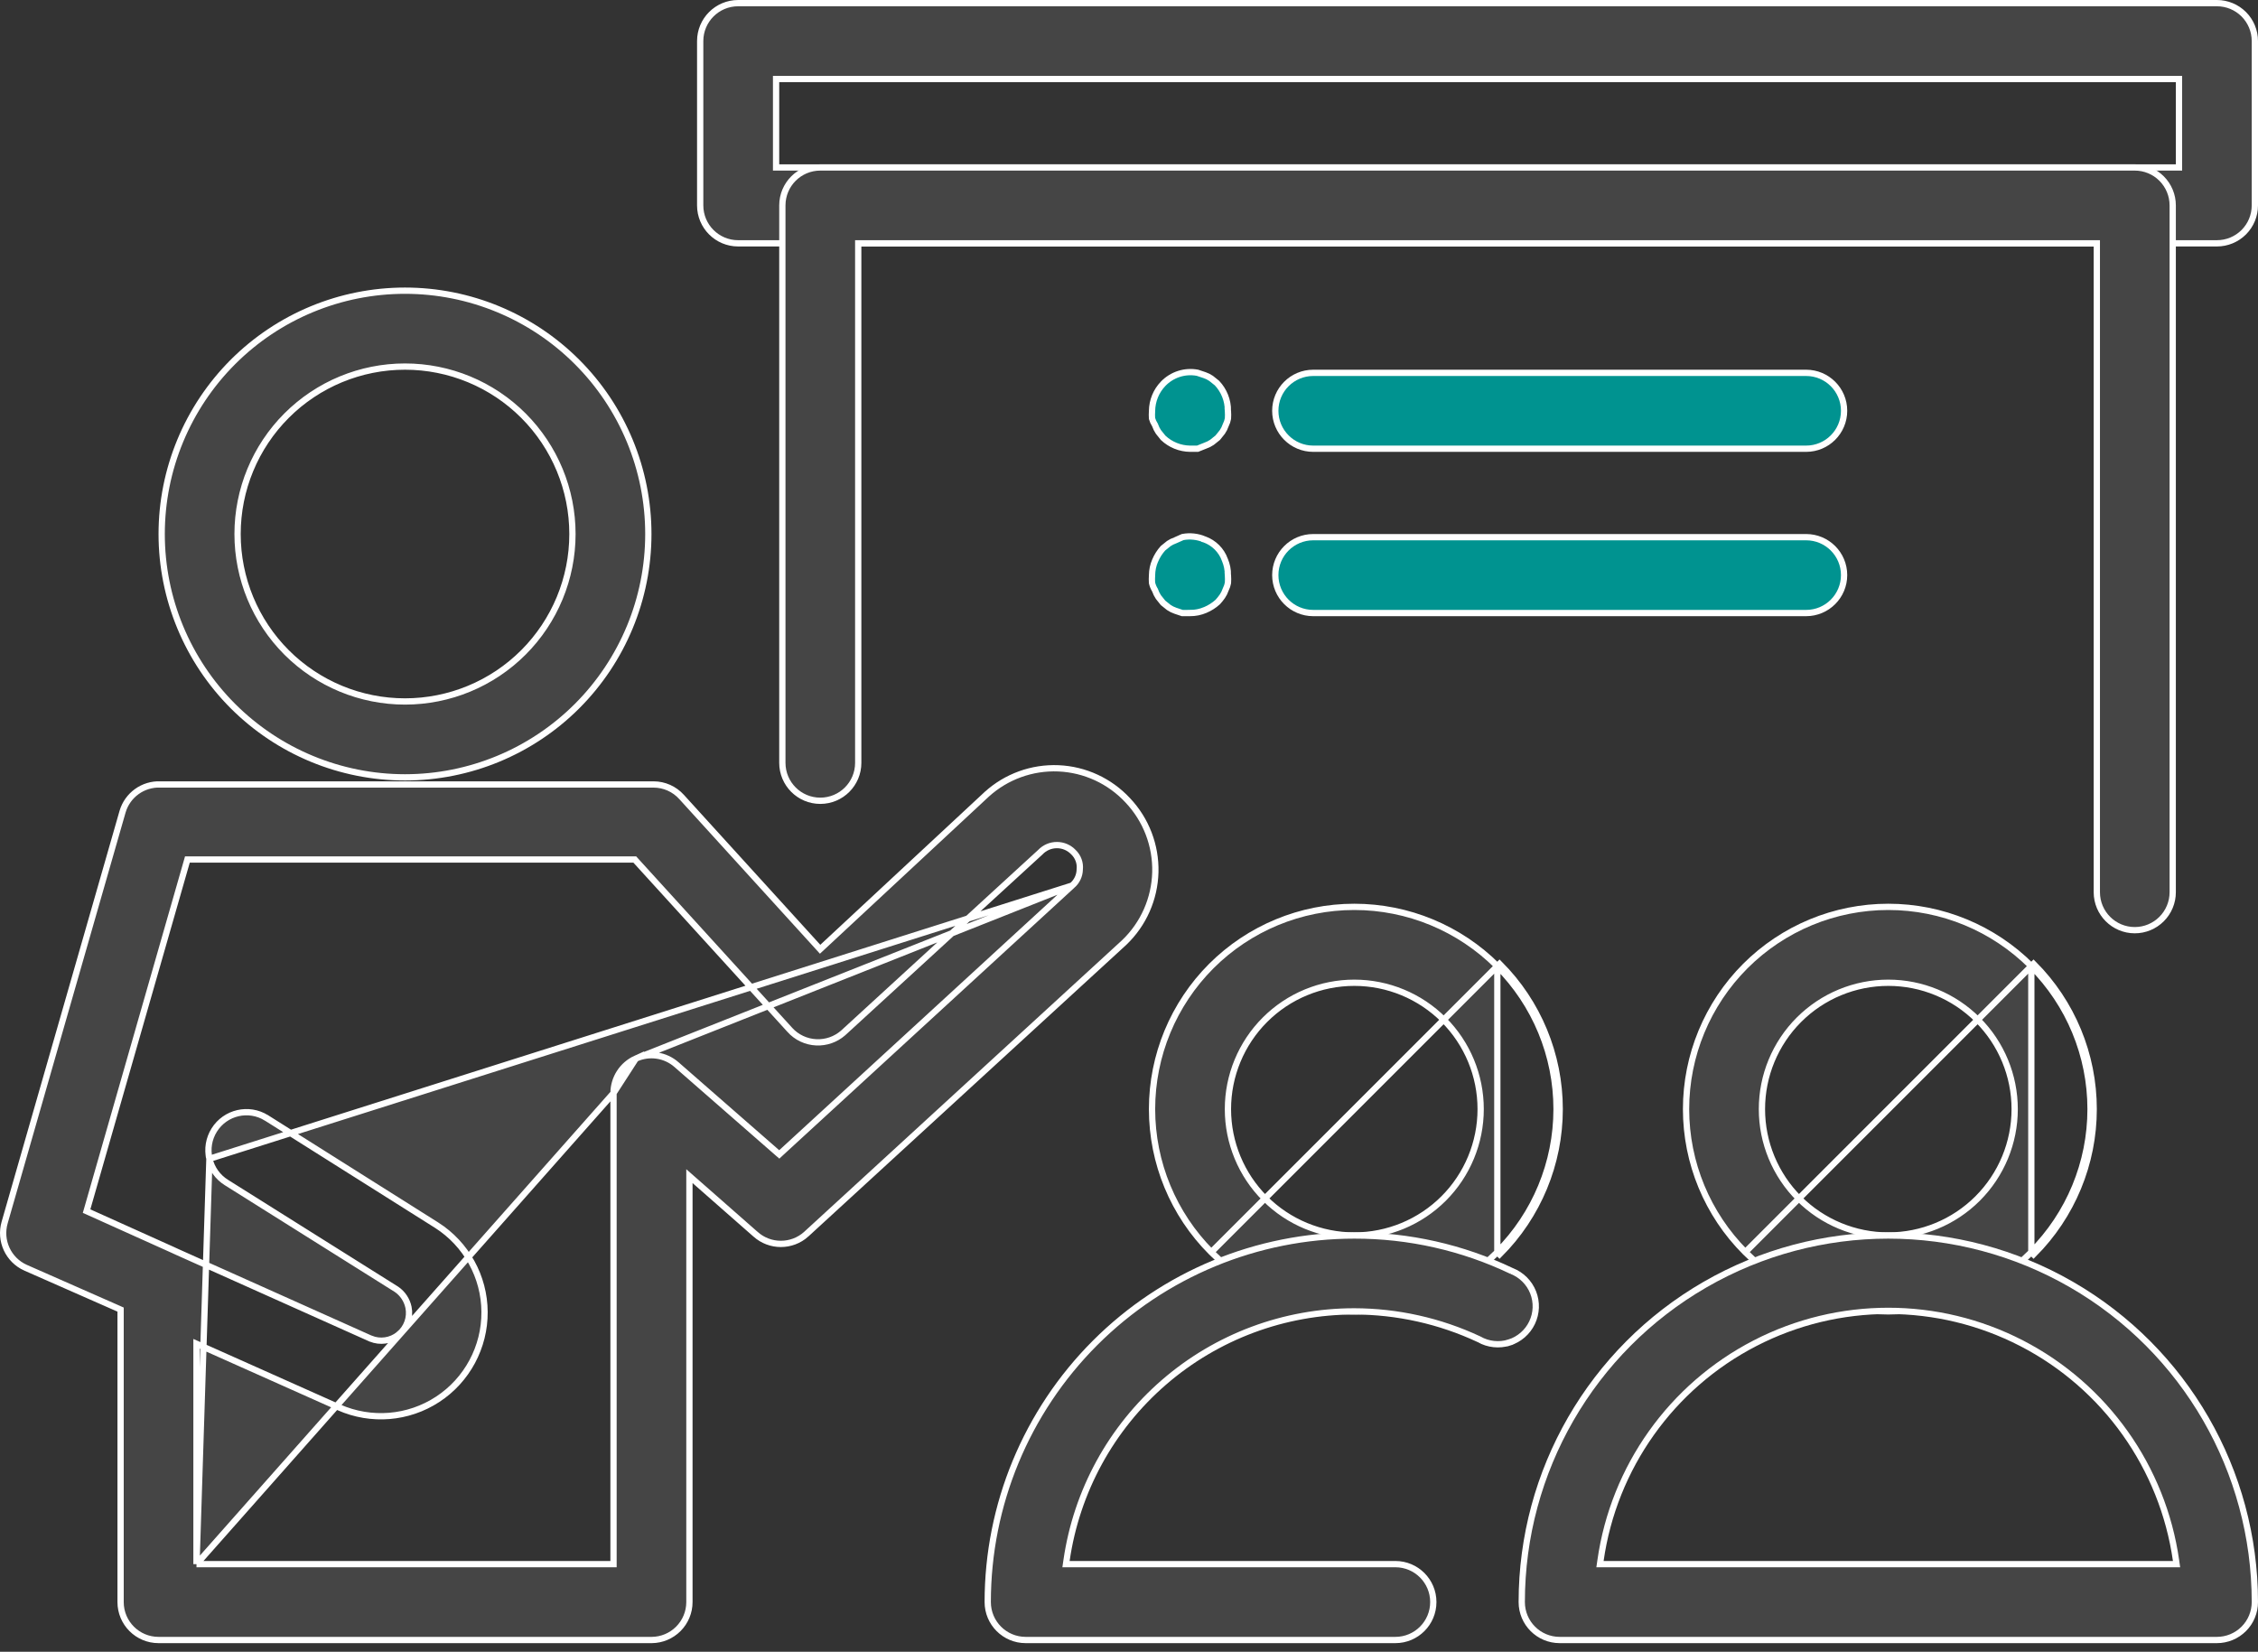
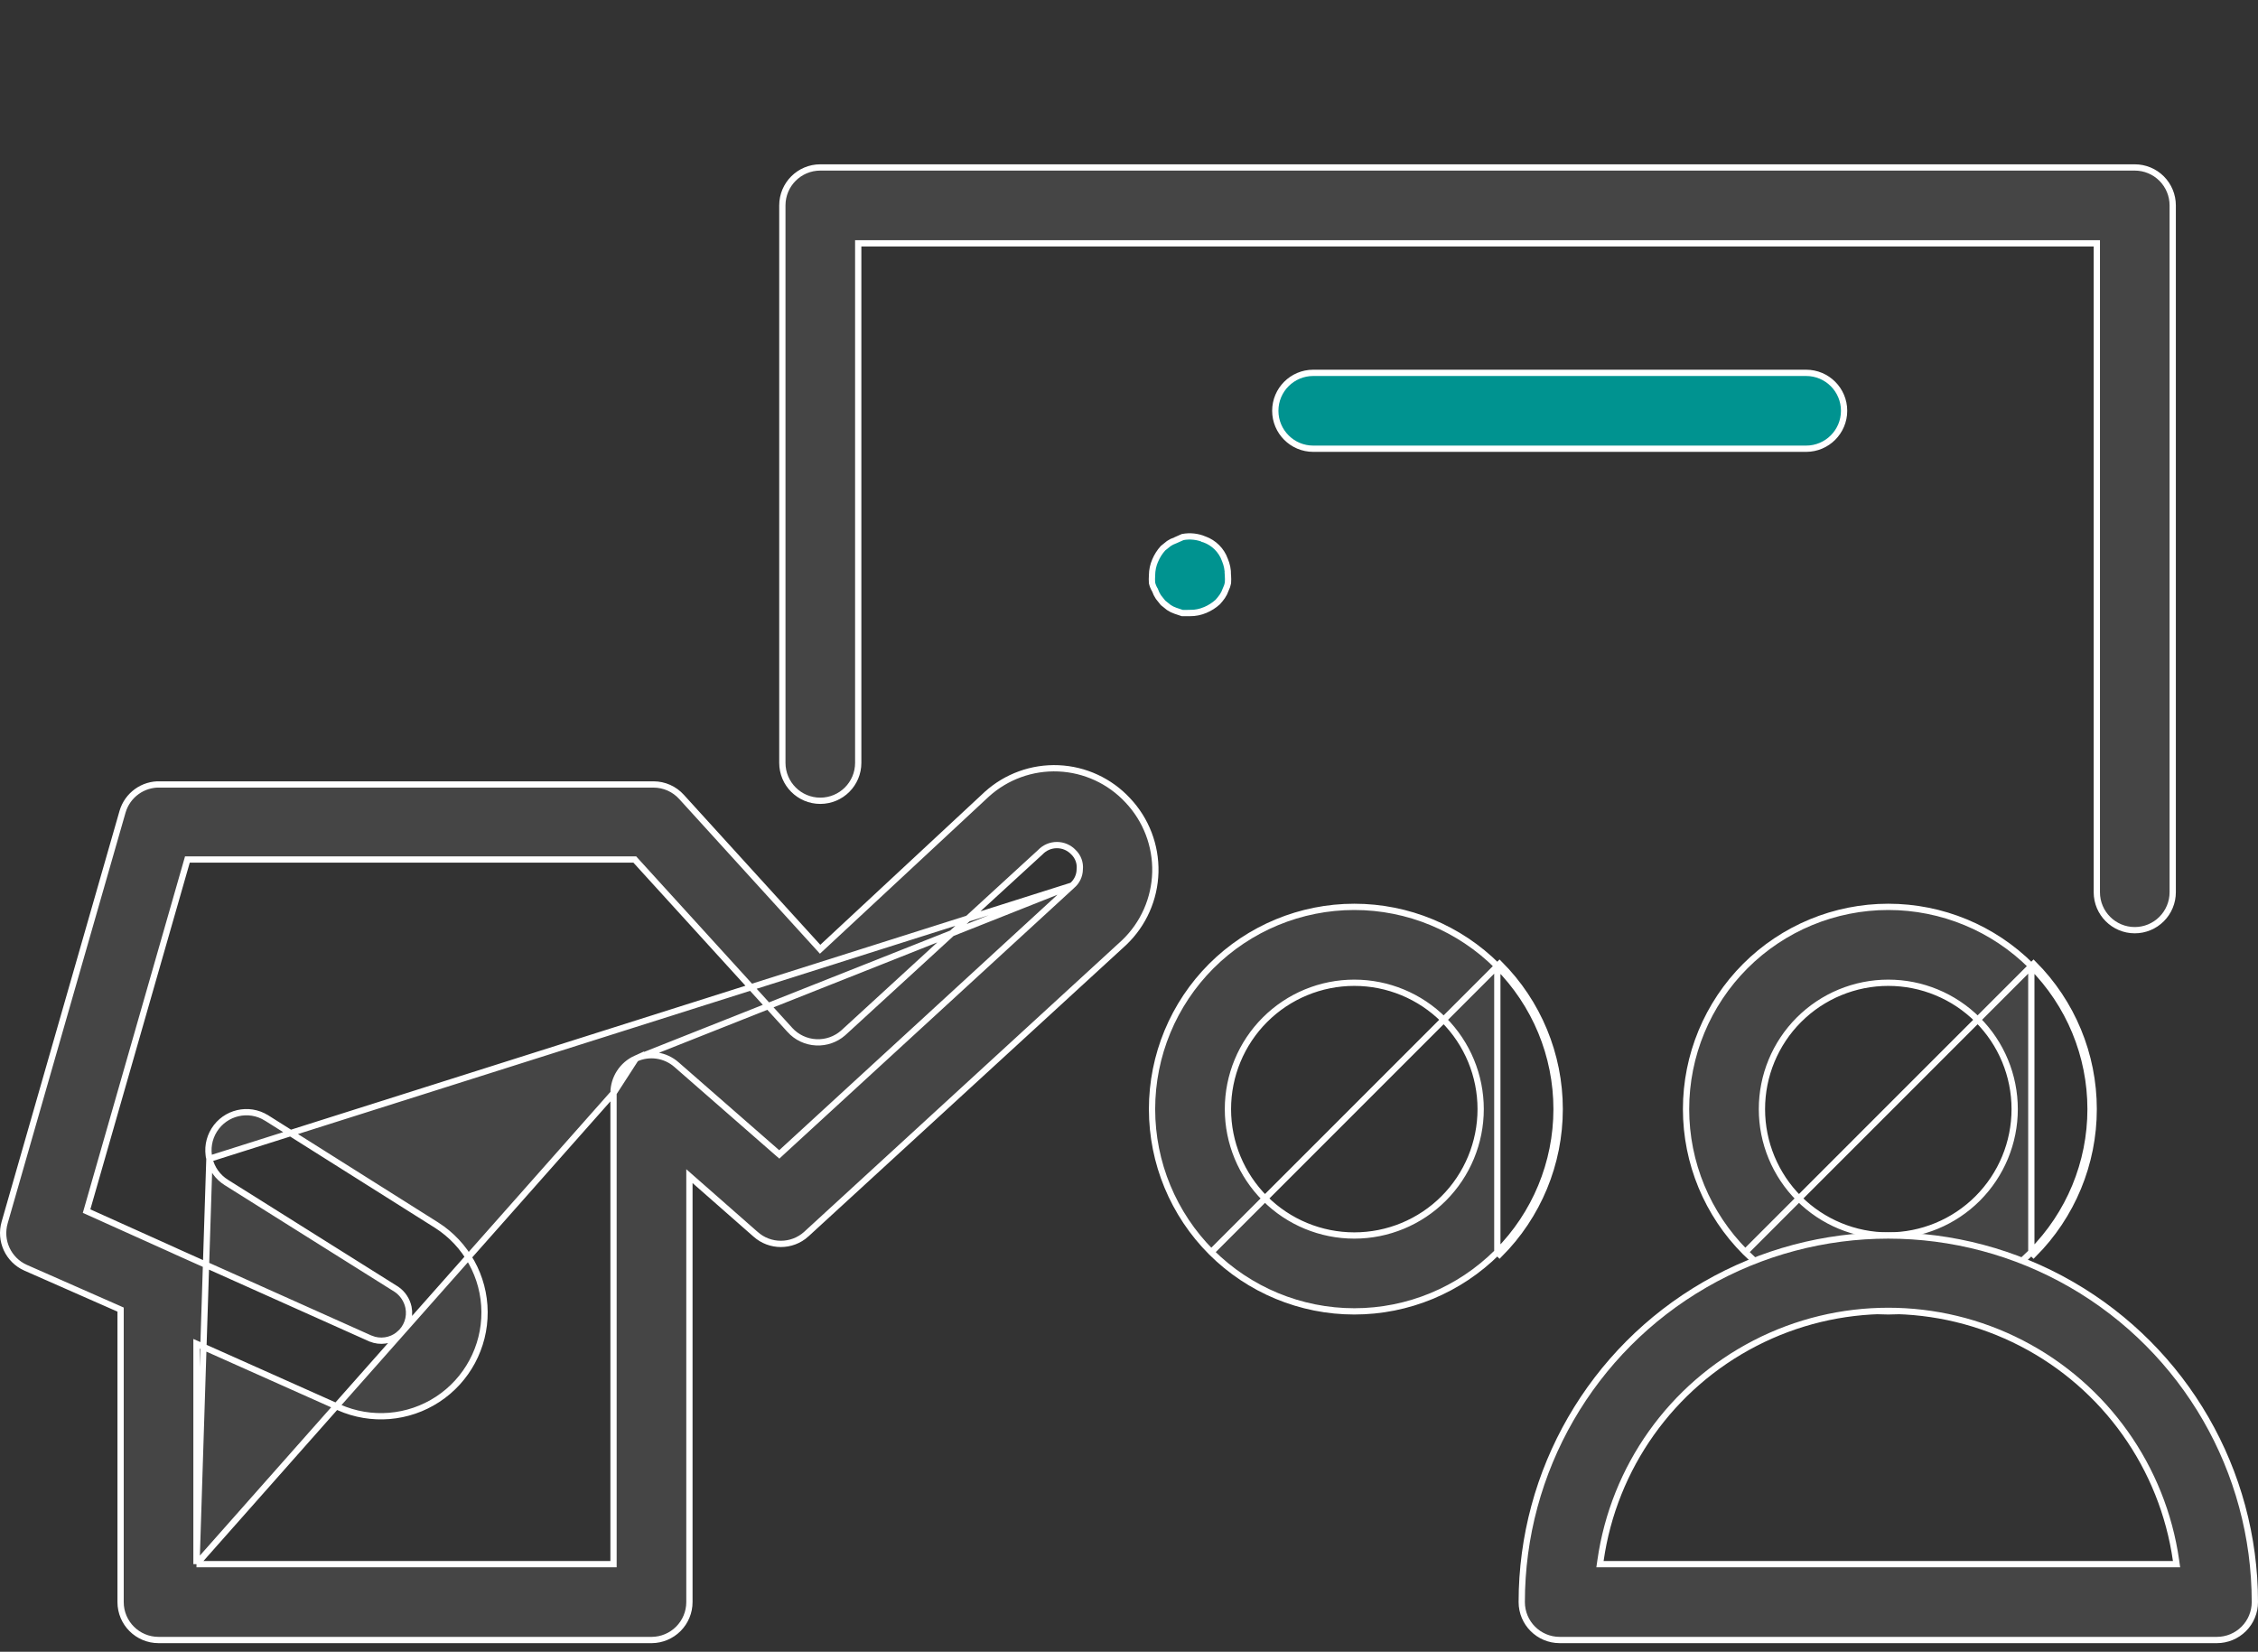
<svg xmlns="http://www.w3.org/2000/svg" width="108" height="79" viewBox="0 0 108 79" fill="none">
  <rect x="0" y="0" width="108" height="79" fill="#333333" stroke="none" />
  <path d="M57.935 59.889C59.75 61.702 62.211 62.721 64.776 62.721C67.341 62.721 69.802 61.702 71.617 59.889C71.617 59.889 71.617 59.889 71.617 59.889M57.935 59.889L71.723 46.101C73.565 47.944 74.6 50.443 74.6 53.048C74.6 55.653 73.565 58.152 71.723 59.995L71.617 59.889M57.935 59.889C56.121 58.074 55.102 55.613 55.102 53.048C55.102 50.482 56.121 48.022 57.935 46.207C59.75 44.393 62.211 43.374 64.776 43.374C67.341 43.374 69.802 44.393 71.617 46.207M57.935 59.889L71.617 46.207M71.617 59.889C73.43 58.074 74.45 55.613 74.45 53.048C74.45 50.483 73.43 48.022 71.617 46.207M71.617 59.889L71.617 46.207M64.776 47.004C63.173 47.004 61.635 47.64 60.502 48.774C59.369 49.907 58.732 51.445 58.732 53.048C58.732 54.65 59.369 56.188 60.502 57.322C61.635 58.455 63.173 59.092 64.776 59.092C66.379 59.092 67.917 58.455 69.05 57.322C70.183 56.188 70.82 54.65 70.82 53.048C70.82 51.445 70.183 49.907 69.05 48.774C67.917 47.641 66.379 47.004 64.776 47.004Z" fill="#454545" stroke="white" stroke-width="0.3" />
-   <path d="M52.379 64.227L52.379 64.227C55.666 60.939 60.126 59.092 64.776 59.092L64.776 59.092C67.378 59.087 69.948 59.666 72.295 60.787L72.294 60.787L72.305 60.791C72.774 60.975 73.145 61.346 73.33 61.814C73.515 62.283 73.496 62.807 73.279 63.262L73.279 63.262C73.062 63.717 72.665 64.061 72.185 64.212L72.23 64.355L72.185 64.212C71.704 64.362 71.182 64.306 70.744 64.058L70.744 64.057L70.734 64.052C68.868 63.179 66.835 62.725 64.776 62.721L64.776 62.721C61.432 62.721 58.2 63.925 55.672 66.114C53.144 68.302 51.49 71.328 51.012 74.638L50.987 74.81H51.16H66.741C67.743 74.81 68.555 75.622 68.555 76.624C68.555 77.627 67.743 78.439 66.741 78.439H66.741H49.058C48.056 78.439 47.243 77.627 47.243 76.624C47.243 71.974 49.09 67.515 52.379 64.227Z" fill="#454545" stroke="white" stroke-width="0.3" />
  <path d="M83.477 59.889C85.292 61.702 87.752 62.721 90.317 62.721C92.883 62.721 95.344 61.702 97.158 59.889C97.158 59.889 97.158 59.889 97.158 59.889M83.477 59.889L97.264 46.101C99.106 47.944 100.141 50.443 100.141 53.048C100.141 55.653 99.106 58.152 97.264 59.995L97.158 59.889M83.477 59.889C81.663 58.074 80.644 55.613 80.644 53.048C80.644 50.482 81.663 48.022 83.477 46.207C85.291 44.393 87.752 43.374 90.317 43.374C92.883 43.374 95.343 44.393 97.158 46.207M83.477 59.889L97.158 46.207M97.158 59.889C98.972 58.074 99.991 55.613 99.991 53.048C99.991 50.483 98.972 48.022 97.158 46.207M97.158 59.889L97.158 46.207M90.317 47.004C88.715 47.004 87.177 47.64 86.043 48.774C84.91 49.907 84.273 51.445 84.273 53.048C84.273 54.65 84.91 56.188 86.043 57.322C87.177 58.455 88.715 59.092 90.317 59.092C91.92 59.092 93.458 58.455 94.591 57.322C95.725 56.188 96.362 54.65 96.362 53.048C96.362 51.445 95.725 49.907 94.591 48.774C93.458 47.641 91.92 47.004 90.317 47.004Z" fill="#454545" stroke="white" stroke-width="0.3" />
  <path d="M103.931 74.81H104.104L104.08 74.639C103.445 70.182 100.692 66.309 96.692 64.245C92.692 62.181 87.939 62.181 83.94 64.245C79.94 66.309 77.187 70.182 76.552 74.639L76.527 74.81H76.7H76.701H103.931ZM106.035 78.439H74.6C73.597 78.439 72.785 77.627 72.785 76.624C72.785 70.361 76.126 64.573 81.551 61.441C86.976 58.309 93.659 58.309 99.084 61.441C104.509 64.573 107.85 70.361 107.85 76.624C107.85 77.106 107.659 77.568 107.318 77.908C106.978 78.248 106.516 78.439 106.035 78.439Z" fill="#454545" stroke="white" stroke-width="0.3" />
  <path d="M86.388 21.462H62.811C61.809 21.462 60.997 20.649 60.997 19.647C60.997 18.645 61.809 17.833 62.811 17.833H86.388C87.39 17.833 88.203 18.645 88.203 19.647C88.203 20.649 87.39 21.462 86.388 21.462Z" fill="#009390" stroke="white" stroke-width="0.3" />
-   <path d="M86.388 29.321H62.811C61.809 29.321 60.997 28.508 60.997 27.506C60.997 26.504 61.809 25.692 62.811 25.692H86.388C87.39 25.692 88.203 26.504 88.203 27.506C88.203 28.508 87.39 29.321 86.388 29.321Z" fill="#009390" stroke="white" stroke-width="0.3" />
-   <path d="M55.251 20.345L55.245 20.328L55.235 20.312C55.176 20.221 55.131 20.12 55.101 20.015C55.093 19.896 55.093 19.777 55.102 19.658L55.102 19.658L55.102 19.649C55.109 19.167 55.297 18.705 55.631 18.357C56.054 17.915 56.671 17.716 57.272 17.828L57.615 17.942C57.726 17.98 57.832 18.033 57.928 18.098L58.21 18.324C58.547 18.681 58.734 19.154 58.732 19.647L58.731 19.647L58.732 19.658C58.741 19.779 58.741 19.901 58.733 20.021C58.713 20.128 58.679 20.23 58.63 20.326L58.626 20.335L58.622 20.345C58.584 20.456 58.532 20.562 58.466 20.658L58.244 20.935L57.967 21.157C57.87 21.223 57.765 21.275 57.654 21.313L57.654 21.313L57.647 21.316L57.281 21.462L56.918 21.462C56.439 21.455 55.981 21.269 55.633 20.94L55.407 20.658C55.342 20.562 55.289 20.456 55.251 20.345Z" fill="#009390" stroke="white" stroke-width="0.3" />
  <path d="M56.917 29.321H56.548L56.219 29.211C56.108 29.173 56.002 29.121 55.906 29.056L55.629 28.834L55.407 28.557C55.342 28.459 55.289 28.354 55.251 28.244L55.246 28.228L55.237 28.214C55.174 28.11 55.128 27.996 55.101 27.878C55.093 27.758 55.093 27.637 55.102 27.517L55.102 27.517L55.102 27.508C55.105 27.27 55.154 27.036 55.247 26.819L55.247 26.819L55.248 26.818C55.34 26.599 55.467 26.397 55.626 26.221L55.906 25.996C56.003 25.931 56.108 25.879 56.219 25.84L56.219 25.841L56.231 25.836L56.569 25.686C56.918 25.621 57.278 25.66 57.605 25.797L57.605 25.798L57.612 25.8C58.064 25.964 58.42 26.32 58.584 26.771L58.584 26.772L58.587 26.779C58.684 27.008 58.733 27.256 58.732 27.505L58.731 27.505L58.732 27.517C58.741 27.638 58.741 27.76 58.733 27.88C58.713 27.986 58.679 28.089 58.63 28.185L58.626 28.194L58.622 28.204C58.584 28.317 58.53 28.424 58.464 28.521C58.396 28.617 58.324 28.708 58.245 28.794C58.068 28.954 57.865 29.083 57.645 29.176L57.644 29.176C57.415 29.273 57.168 29.323 56.918 29.321L56.917 29.325V29.321Z" fill="#009390" stroke="white" stroke-width="0.3" />
-   <path d="M11.141 17.312C13.325 15.129 16.284 13.903 19.371 13.903C22.458 13.903 25.418 15.129 27.601 17.312C29.784 19.495 31.01 22.454 31.01 25.542C31.01 28.629 29.784 31.588 27.601 33.772C25.418 35.954 22.458 37.18 19.371 37.18C16.284 37.18 13.325 35.954 11.141 33.772C8.959 31.588 7.733 28.629 7.733 25.542C7.733 22.454 8.959 19.495 11.141 17.312ZM11.141 17.312L11.035 17.206L11.141 17.312ZM13.708 19.878L13.708 19.878C12.206 21.381 11.363 23.418 11.363 25.542C11.363 27.665 12.206 29.703 13.708 31.205L13.708 31.205C15.21 32.707 17.247 33.55 19.371 33.55C21.495 33.55 23.532 32.707 25.034 31.205C26.537 29.703 27.38 27.665 27.38 25.542C27.38 23.418 26.537 21.381 25.034 19.878C23.532 18.376 21.495 17.533 19.371 17.533C17.247 17.533 15.21 18.376 13.708 19.878Z" fill="#454545" stroke="white" stroke-width="0.3" />
  <path d="M9.398 74.81L9.398 74.66L9.398 64.502L9.398 64.271L9.609 64.365L16.21 67.312C17.748 67.994 19.529 67.849 20.936 66.926L20.936 66.926C22.343 66.004 23.187 64.429 23.176 62.747V62.747C23.166 61.064 22.302 59.502 20.883 58.597C20.882 58.597 20.882 58.597 20.882 58.597L12.749 53.47C12.749 53.47 12.749 53.47 12.748 53.47C11.897 52.938 10.776 53.199 10.245 54.051L10.245 54.051C9.989 54.46 9.907 54.953 10.016 55.423L9.398 74.81ZM9.398 74.81H9.548H29.195H29.345V74.66V52.281M9.398 74.81L29.345 52.281M29.345 52.281C29.346 51.569 29.763 50.924 30.412 50.63L29.345 52.281ZM51.279 42.355L37.371 55.123L37.273 55.214L37.171 55.126L32.358 50.921L32.357 50.92C31.822 50.45 31.062 50.337 30.412 50.63L51.279 42.355ZM51.279 42.355C51.507 42.162 51.64 41.88 51.645 41.583C51.677 41.278 51.567 40.974 51.345 40.761C51.139 40.542 50.851 40.419 50.551 40.419C50.251 40.419 49.965 40.542 49.758 40.76L40.351 49.382L40.321 49.409C39.969 49.715 39.513 49.874 39.045 49.853L39.045 49.853C38.558 49.832 38.1 49.616 37.774 49.254L37.774 49.253L30.406 41.158L30.362 41.109H30.295H9.076H8.963L8.932 41.218L4.177 57.801L4.141 57.926L4.26 57.979L8.188 59.747L8.189 59.747L8.443 59.864L8.445 59.865L17.698 64.01L17.727 64.023H17.73C18.178 64.209 18.692 64.135 19.071 63.83L19.071 63.829C19.458 63.517 19.639 63.014 19.538 62.527L19.538 62.527C19.464 62.177 19.26 61.869 18.965 61.667L18.965 61.667L18.96 61.664L10.826 56.556L10.825 56.555C10.416 56.3 10.125 55.894 10.016 55.424L51.279 42.355ZM32.443 77.908C32.106 78.244 31.652 78.435 31.178 78.439H31.16H7.583C6.58 78.439 5.768 77.627 5.768 76.625V62.734V62.636L5.679 62.596L1.22 60.632C1.22 60.632 1.22 60.632 1.219 60.632C0.396 60.261 -0.029 59.341 0.222 58.473L0.222 58.473L5.861 38.826C5.861 38.826 5.861 38.826 5.861 38.826C6.093 38.025 6.842 37.486 7.675 37.519L7.675 37.52H7.681H31.258C31.77 37.52 32.258 37.738 32.6 38.118L32.601 38.119L39.124 45.29L39.226 45.402L39.337 45.299L47.194 37.991C47.195 37.991 47.195 37.991 47.195 37.99C48.131 37.141 49.363 36.695 50.626 36.748C51.888 36.802 53.079 37.352 53.939 38.277L53.94 38.278C54.817 39.204 55.291 40.439 55.26 41.715C55.227 42.989 54.692 44.199 53.77 45.079C53.769 45.08 53.769 45.08 53.769 45.08L38.564 59.027C38.564 59.027 38.564 59.027 38.564 59.028C37.873 59.65 36.823 59.65 36.133 59.027L36.131 59.026L33.224 56.472L32.975 56.253V56.584V76.625C32.975 77.106 32.783 77.568 32.443 77.908Z" fill="#454545" stroke="white" stroke-width="0.3" />
-   <path d="M37.12 7.859V8.009H37.27H104.071H104.221V7.859V3.929V3.779H104.071H37.27H37.12V3.929V7.859ZM106.035 11.638H35.305C34.303 11.638 33.49 10.826 33.49 9.824V1.965C33.49 0.963 34.303 0.15 35.305 0.15H106.035C106.517 0.15 106.978 0.341 107.319 0.681C107.659 1.022 107.85 1.483 107.85 1.965V9.824C107.85 10.305 107.659 10.767 107.319 11.107C106.978 11.447 106.517 11.638 106.035 11.638Z" fill="#454545" stroke="white" stroke-width="0.3" />
  <path d="M100.291 11.789V11.639H100.141H41.199H41.049V11.789V36.486C41.049 37.488 40.237 38.3 39.234 38.3C38.232 38.3 37.42 37.488 37.42 36.486V9.824C37.42 8.822 38.232 8.009 39.234 8.009H102.106C102.587 8.009 103.049 8.2 103.389 8.54C103.729 8.881 103.921 9.342 103.921 9.824V42.674C103.921 43.155 103.729 43.617 103.389 43.957C103.049 44.298 102.587 44.489 102.106 44.489C101.104 44.489 100.291 43.676 100.291 42.674V11.789Z" fill="#454545" stroke="white" stroke-width="0.3" />
</svg>